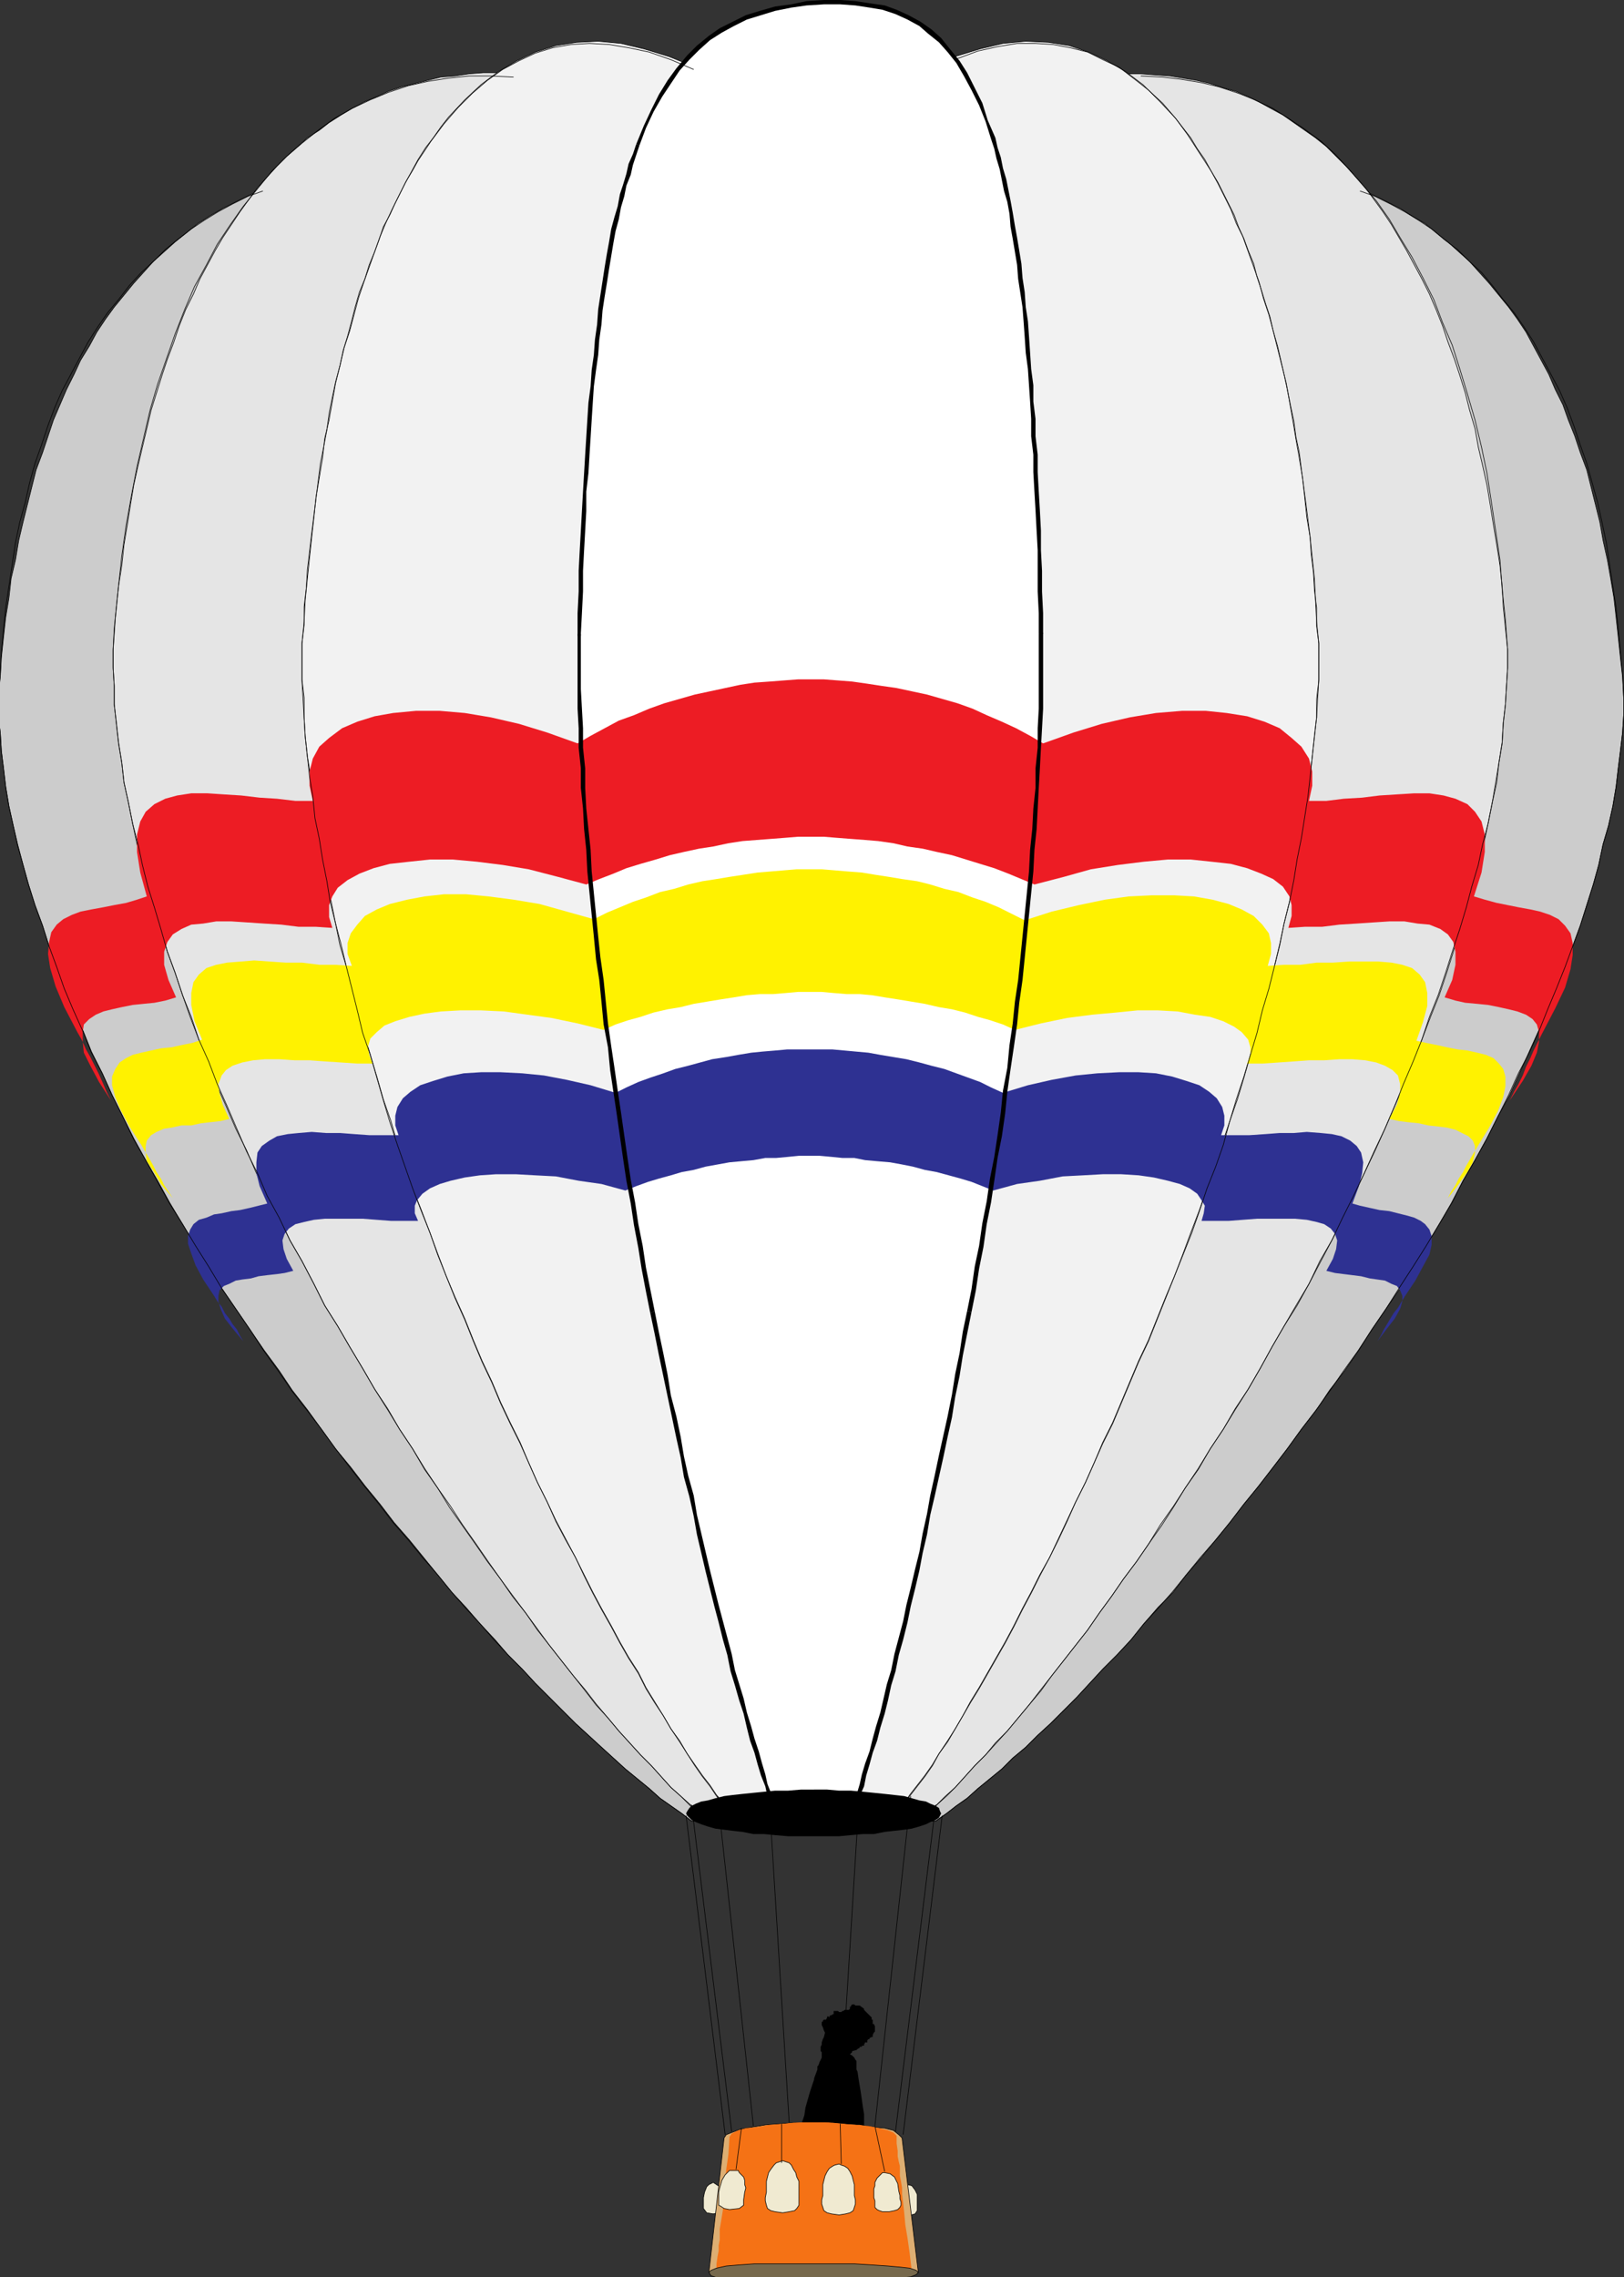
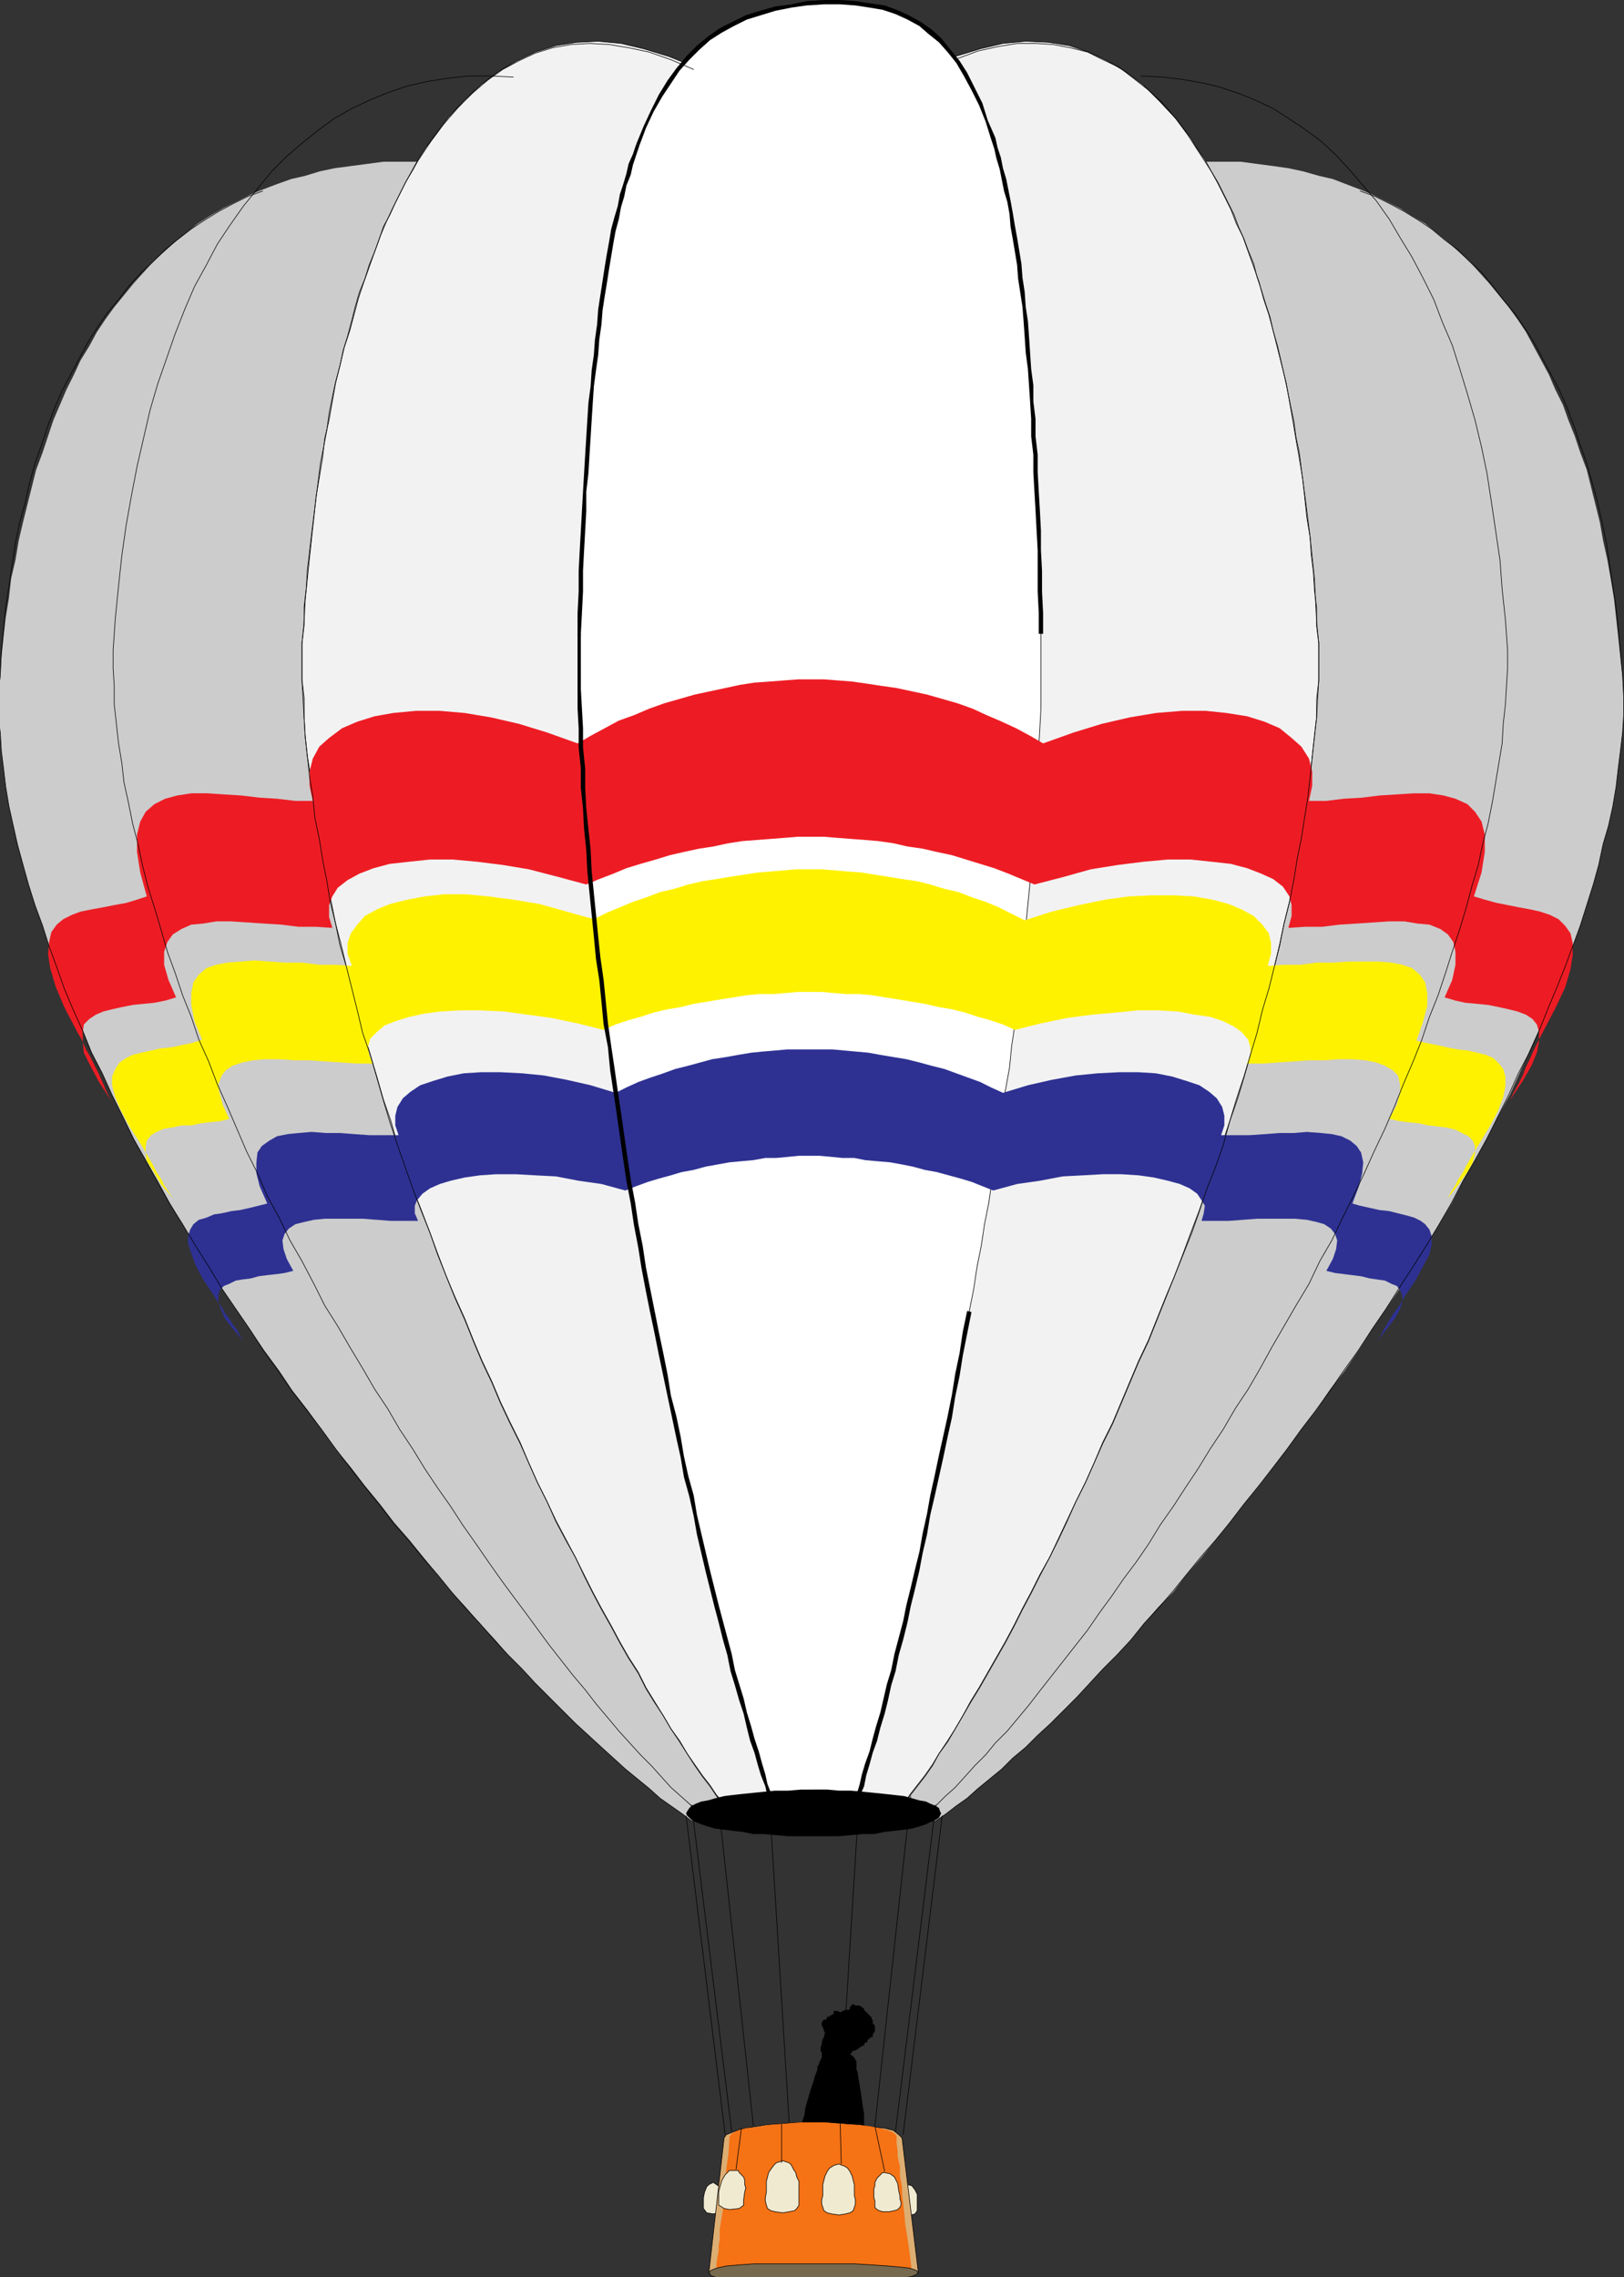
<svg xmlns="http://www.w3.org/2000/svg" width="359.17" height="503.602">
  <rect width="100%" height="100%" fill="#333333" stroke="none" />
  <defs>
    <clipPath id="a">
      <path d="M280 612h52v36.5h-52zm0 0" />
    </clipPath>
    <clipPath id="b">
      <path d="M282 645h48v3.5h-48zm0 0" />
    </clipPath>
    <clipPath id="c">
      <path d="M280 643h52v5.5h-52zm0 0" />
    </clipPath>
    <clipPath id="d">
      <path d="M126 180h360v369H126Zm0 0" />
    </clipPath>
    <clipPath id="e">
-       <path d="M126 178h360v373H126Zm0 0" />
-     </clipPath>
+       </clipPath>
    <clipPath id="f">
      <path d="M252 143.5h107V551H252Zm0 0" />
    </clipPath>
    <clipPath id="g">
      <path d="M126 185h360v366H126Zm0 0" />
    </clipPath>
  </defs>
  <path fill="#f0ead1" stroke="#000" stroke-miterlimit="10" stroke-width=".136" d="m157.738 482.64.723.481.719.48.718 1.2v3.601l-.718.961-1.442.239-1.437-.239-.723-.96V486l.242-1.2.48-1.198.481-.48.957-.481m42.962.48-.72.242-.718.957-.48.961-.243 1.442v2.16l.723.719 1.437.48 1.68-.48.48-.72v-3.6l-.48-.962-.719-.957-.96-.242" />
  <path d="M191.102 472.8h-14.403v-.48l.48-1.437.243-1.68.476-1.441.243-1.68.96-3.36.477-1.44.48-1.442v-.238l.723-1.922v-.72l.239-.237.242-.723.238-.477.238-.48v-1.203h-.238.238l-.238-.238v-.961l.238-.48v-.481l.242-.72.239-.48.242-.957-.242-.48-.239-.723-.242-.48v-.719h.242v-.238l.239-.242h.48l.242-.48v-.24h.239l.242.24v-.24l.238-.241h.238l.243-.239h.238v-.718h.96l.24.238h.48l.242-.238h.238l.242-.243h.957l.242-.238v-.48h.239v-.239l.242-.242h.48l.239.242h.96l.962.72v.237l.238.243.48.48.48.477.481.48v.48h.239v.962h.242l.238.48v1.2l-.238.241-.242.477v.48h-.239l-.48.243v.238h-.242l-.239.242v.477h-.48l-.238.48v.242h-.48v.239h-.481v.242l-.48.238-.24.242-.96.239v.238l-.48.48.48.242.48.481.239.48.242.239v1.918l.238.48.238 1.68.243 1.441.238 1.442.242 1.68.238 1.679.243 1.441v4.797l.238.48h-.238" />
  <path fill="#ddae72" d="m156.781 502.563 3.36-29.762.48-.719 1.2-.48 1.917-.72 2.64-.48 2.884-.48 3.36-.242 3.358-.239h7.442l3.36.239 3.359.242 2.879.48 2.64.239 1.918.48 1.203.961.719.719 3.602 29.761-1.68-.48-2.16-.242-2.64-.238-3.122-.239-3.36-.242h-3.359l-3.84-.238H175.5l-3.602.238h-3.359l-3.36.242-2.64.239-2.398.238-2.16.48-1.2.242" />
  <g clip-path="url(#a)" transform="translate(-126 -144.898)">
    <path fill="none" stroke="#000" stroke-miterlimit="10" stroke-width=".136" d="m282.781 647.46 3.36-29.76.48-.72 1.2-.48 1.917-.719 2.64-.48 2.884-.48 3.36-.243 3.358-.238h7.442l3.36.238 3.359.242 2.879.48 2.64.24 1.918.48 1.203.96.719.72 3.602 29.76-1.68-.48-2.16-.242-2.64-.238-3.122-.238-3.36-.242h-3.359l-3.84-.239H301.5l-3.602.239h-3.359l-3.36.242-2.64.238-2.398.238-2.16.48-1.2.243" />
  </g>
  <path fill="#f57215" d="m161.34 472.563.48-.723 1.442-.719 1.68-.48 2.398-.239 2.64-.48 3.122-.242 3.117-.239h6.722l3.36.239 3.12.242 2.638.238 2.402.48 1.918.481 1.2.48.722.72V474l.238 1.68v1.203l.242 1.199.239.961v2.16l.242 1.2.238 1.437v1.441l.238 1.922.242 2.16.239 2.637.48 2.883.48 3.36.481 4.077-1.68-.238-2.16-.48h-2.398l-2.64-.48h-3.122l-3.36-.24h-10.32l-3.359.24H169.5l-2.879.241-2.883.239-2.398.238-1.68.242-1.2.238v-1.68l.24-1.68.241-1.198v-1.2l.239-1.199v-2.402l.242-1.438.476-2.882v-1.68l.243-2.16.238-2.399.242-2.64.48-3.36.239-3.84" />
  <path fill="#f57215" d="m162.781 472.32.48-.718 1.2-.48 1.68-.481 2.16-.239 2.64-.48 2.88-.242 2.878-.239h6l3.121.239 2.64.242 2.642.238 2.16.242 1.68.48 1.199.72.718.48v1.68l.243 1.68.238 1.199v1.199l.238.96.242.962v2.398l.239 1.203.242 1.68v1.68l.238 2.16.48 2.64.243 3.118.238 3.601.48 4.078-1.44-.238-1.919-.48h-2.402l-2.399-.48h-5.761l-3.36-.24h-6.48l-2.88.24h-6l-2.398.48h-2.16l-1.68.48-1.203.238.243-1.918v-1.68l.238-1.44.242-1.442v-1.438l.238-1.199V492l.243-1.438v-1.199l.238-1.683V486l.48-2.16v-2.399l.48-2.64.24-3.121.241-3.36" />
  <path fill="#f57215" d="m164.219 472.082.48-.719 1.2-.48 1.44-.48 2.161-.243 2.16-.238 2.399-.242 2.882-.239h5.52l2.64.239 2.637.242h2.403l1.918.48 1.68.239.96.48.723.719.238 1.683v1.438l.238 1.441v2.16l.243 1.2v.96l.238 1.2.242 1.441v1.438l.238 1.922.243 2.16.238 2.398.238 3.121.242 3.598.48 4.082-1.198-.242-1.922-.238-1.918-.239-2.403-.242h-5.28l-3.118-.238h-5.762l-2.879.238h-5.28l-2.161.242-1.918.239-1.68.238-1.203.242.242-1.922v-1.918l.239-1.441.242-1.438v-2.883l.238-1.437.242-1.441v-2.88l.239-1.921.242-1.918.238-2.403v-2.398l.48-2.879.239-3.121" />
  <path fill="#f57215" d="m165.66 471.602.48-.48 1.2-.481 1.2-.239 1.92-.242 2.161-.238 2.16-.242 2.399-.239h5.039l2.402.239 2.399.242h2.16l1.922.48 1.437.239.961.48.719.48v1.68l.242 1.68v1.2l.238 1.202v3.117l.242 1.2.239 1.441v1.442l.242 1.917.238 2.16.238 2.641v3.121l.723 3.36.238 4.32-1.199-.48h-1.68l-1.68-.239-2.16-.242h-2.402l-2.636-.238h-10.563l-2.398.238h-2.403l-2.16.242-1.918.239h-1.441l-.957.48v-2.16L163.5 498v-1.918l.238-1.441v-1.438l.242-1.68v-1.441l.239-1.441v-1.438l.242-1.68v-1.683l.48-2.16v-1.918l.239-2.399.242-2.883.238-2.878" />
-   <path fill="#f57215" d="m167.102 471.363.718-.48.72-.242 1.198-.239 1.684-.48 1.918-.242 2.16-.239h8.64l2.16.239 1.68.242 1.68.238 1.442.242 1.199.48.48.481.239 1.68v2.879l.242 1.2v.96l.238.961v2.398l.238 1.442.242 1.437v1.922l.239 2.16v2.641l.48 2.879.242 3.84.239 4.078-.961-.238-1.438-.239-1.68-.242h-4.081l-2.399-.238h-9.601l-2.16.238h-4.079l-1.68.242-1.203.239-.957.238v-2.16l.239-2.157v-3.601l.242-1.68.238-1.441v-3.121l.238-1.68.243-1.438v-1.921l.238-1.68.242-2.16v-2.16l.238-2.641.243-2.637" />
  <path fill="#f57215" d="m168.54 471.121 1.198-.719 2.883-.48 3.36-.242 3.84-.239h3.6l3.599.48 2.64.481 1.68.72.238 1.679.242 1.441v3.598l.239.96v1.2l.242 1.203v3.117l.238 1.68.242 2.16v2.64l.239 3.122.242 3.601.238 4.079h-.719l-1.441-.239-1.442-.242h-1.68l-1.917-.238h-12.48l-2.16.238h-1.68l-1.442.242-1.2.239h-.96l.242-2.16v-4.079l.238-1.922v-3.359l.243-1.68.238-1.68v-3.359l.238-1.683.242-1.68v-2.16l.239-1.918.242-2.16.238-2.64" />
-   <path fill="#f57215" d="m169.98 470.883 1.442-.48 2.398-.481 2.88-.242 3.12-.239h3.36l2.879.48 2.402.24 1.68.48.238 1.921V474l.242 1.441v4.32l.238 1.2v1.441l.243 1.438v4.082l.238 2.64.238 3.118.242 3.601.239 4.32-1.918-.48h-2.88l-3.363-.238h-7.68l-3.359.238h-2.879l-1.921.48v-4.558l.242-2.16v-1.922l.238-1.918v-3.602l.242-1.68.239-1.679v-3.36l.242-1.921.238-1.68.238-1.918v-2.16l.242-2.16" />
  <path fill="#f57215" d="m171.422 470.64 1.437-.48 1.922-.238 2.399-.242 2.64-.239h2.64l2.642.48h2.16l1.68.481v3.36l.238 1.199v2.402l.242.957v5.282l.238 1.921v4.797l.238 3.36.243 3.363.238 4.32-1.438-.242h-2.64l-2.88-.238h-6.241l-3.121.238h-2.637l-1.922.242.238-2.402v-6.719l.242-2.16.239-1.68v-3.601l.242-1.68v-1.68l.238-1.68v-1.921l.242-1.68.239-1.68v-1.917l.242-1.922" />
  <path fill="#f57215" d="m172.86 470.402 1.199-.48 1.68-.242 1.921-.239h4.32l2.16.239 1.919.242 1.441.238.238 1.922v6l.242.961v6.238l.239 2.399.242 2.402v3.36l.238 3.601.242 4.078H187.5l-1.922-.238H175.02l-2.16.238h-1.68v-2.398l.242-2.641v-6.48l.238-1.922.238-2.157v-1.683l.243-1.68v-3.598l.238-1.68v-1.44l.242-1.68v-1.68l.238-1.68" />
  <path fill="#f57215" d="M174.3 469.922h1.2l1.441-.242 1.438-.239h3.121l1.441.239h1.68l1.438.242.242 1.68v6.238l.238 1.203v2.637l.242 1.683v6.719l.239 3.121.242 3.598v4.32h-.961l-1.68-.238h-8.402l-1.918.238h-1.442v-7.68l.243-2.398v-2.16l.238-2.16v-3.84l.238-1.922.242-1.918v-3.121l.239-1.442v-3.117l.242-1.441" />
  <g clip-path="url(#b)" transform="translate(-126 -144.898)">
    <path fill="#77694d" d="M306.059 645.54h8.882l3.84.241 3.598.239 2.64.242 2.16.238 1.442.48.48.48-.48.481-1.2.48-2.16.24-2.882.237-3.36.243H289.5l-2.64-.243-2.16-.238-1.438-.48-.48-.72.48-.48 1.199-.48 2.16-.48 2.879-.239 3.36-.242h13.199" />
  </g>
  <g clip-path="url(#c)" transform="translate(-126 -144.898)">
    <path fill="none" stroke="#000" stroke-miterlimit="10" stroke-width=".136" d="M306.059 645.54h8.882l3.84.241 3.598.239 2.64.242 2.16.238 1.442.48.48.48-.48.481-1.2.48-2.16.24-2.882.237-3.36.243H289.5l-2.64-.243-2.16-.238-1.438-.48-.48-.72.48-.48 1.199-.48 2.16-.48 2.879-.239 3.36-.242h13.199" />
  </g>
  <g clip-path="url(#d)" transform="translate(-126 -144.898)">
    <path fill="#ccc" d="M306.059 548.102h3.363l1.68-.243h6.718l1.68-.238h13.441l2.399-1.68 2.16-1.68 2.398-1.683 2.403-2.156 2.64-2.16 2.637-2.16 2.402-2.403 2.88-2.398 2.64-2.64 2.879-2.641 2.883-2.88 2.879-2.878 5.757-6.242 3.122-3.122 3.12-3.359 2.88-3.598 3.12-3.601 3.36-3.36 2.879-3.84 3.36-3.84 6.241-7.679 3.122-4.082 3.359-4.078 3.117-4.082 3.121-4.078 3.121-4.32 3.36-4.32 2.879-4.321 3.363-4.32 3.117-4.56 2.883-4.562 3.117-4.558 3.121-4.559 2.88-4.8 2.882-4.56 5.758-9.6 2.398-4.801 2.64-4.56 2.641-4.8 2.403-4.8 2.636-4.801 2.16-4.797 4.32-9.602 1.923-4.558 2.16-4.801 1.68-4.563 3.359-9.117 1.441-4.562 1.438-4.559 1.2-4.32.96-4.559 1.2-4.082.96-4.32.723-4.32.476-4.079.48-3.84.481-4.082.243-3.84v-3.84l-.243-4.558-.48-4.32-.48-4.559-.477-4.32-.48-4.32-.723-4.32-.719-4.083-.96-4.316-.72-4.082-1.922-7.68-.957-3.84-1.441-3.84-1.2-3.601-1.44-3.598-1.2-3.36-1.68-3.362-1.44-3.36-1.68-3.12-1.68-3.118-1.68-3.121-1.922-2.88-1.918-2.64-4.32-5.28-2.16-2.4-2.16-2.402-2.399-2.16-2.402-2.156-2.399-1.922-2.64-2.16-2.88-1.68-2.64-1.68-2.879-1.44-2.883-1.438-2.878-1.204-3.122-1.199-3.117-1.199-3.12-.719-3.36-.96-3.36-.72-3.363-.48-3.598-.48-3.601-.48H384.78l-4.082.48-8.64.96-4.32.72-4.56.96-4.8 1.2-4.559 1.199-5.039 1.199-5.043 1.441-10.078 3.36-11.039 4.32-5.52 1.922-5.761 2.637-5.762 2.402-5.758-2.402-5.761-2.637-5.758-1.922-5.52-2.16-5.043-2.16-5.52-1.68-5.038-1.68-4.801-1.441-5.04-1.2-4.558-1.199-4.8-1.199-4.56-.96-4.32-.72-4.562-.48-4.078-.48-4.082-.48H210.78l-7.203.96-3.598.48-3.359.72-3.121.96-3.121.719-3.36 1.2-3.12 1.198-2.88 1.204-2.878 1.437-2.88 1.441-2.882 1.68-2.64 1.68-2.637 2.16-2.403 1.922-2.398 2.156-2.403 2.16-2.16 2.403-2.16 2.398-2.156 2.64-2.16 2.641-1.922 2.64-1.918 2.88-1.684 3.12-1.918 3.118-1.441 3.121-1.68 3.36-1.437 3.363-1.442 3.36-1.199 3.597-1.2 3.601-1.44 3.84-1.922 7.68-.957 3.84-.961 4.082-.72 4.316-.96 4.082-.48 4.32-.72 4.32-.48 4.321-.48 4.559-.242 4.32-.48 4.559v3.84l.48 3.84.242 4.081.48 3.84.48 4.078.72 4.32.96 4.321.957 4.082 1.204 4.559 1.199 4.32 1.437 4.559 1.684 4.562 1.437 4.559 1.68 4.558 1.68 4.563 1.922 4.8 2.16 4.56 1.918 4.8 2.402 4.8 2.16 4.798 4.797 9.601 2.64 4.8 2.641 4.56 2.641 4.8 2.879 4.801 2.883 4.8 2.879 4.56 2.879 4.8 6.242 9.117 3.117 4.563 3.36 4.559 2.882 4.32 3.36 4.32 3.12 4.32 3.118 4.32 3.36 4.079 3.12 4.082 3.36 4.078 3.12 4.082 3.36 3.84 6.242 7.68 3.117 3.84 3.122 3.359 3.12 3.601 3.36 3.598 2.879 3.36 3.121 3.12 2.879 3.122 6 6 2.883 2.879 5.758 5.28 2.64 2.4 2.64 2.402 2.641 2.16 2.637 2.16 2.402 2.156 2.399 1.684 2.402 1.68 2.16 1.68h13.68l1.438.237h6.96l1.68.243h3.36" />
  </g>
  <g clip-path="url(#e)" transform="translate(-126 -144.898)">
    <path fill="none" stroke="#000" stroke-miterlimit="10" stroke-width=".136" d="M306.059 548.102h3.363l1.68-.243h6.718l1.68-.238h13.441l2.399-1.68 2.16-1.68 2.398-1.683 2.403-2.156 2.64-2.16 2.637-2.16 2.402-2.403 2.88-2.398 2.64-2.64 2.879-2.641 2.883-2.88 2.879-2.878 5.757-6.242 3.122-3.122 3.12-3.359 2.88-3.598 3.12-3.601 3.36-3.36 2.879-3.84 3.36-3.84 6.241-7.679 3.122-4.082 3.359-4.078 3.117-4.082 3.121-4.078 3.121-4.32 3.36-4.32 2.879-4.321 3.363-4.32 3.117-4.56 2.883-4.562 3.117-4.558 3.121-4.559 2.88-4.8 2.882-4.56 5.758-9.6 2.398-4.801 2.64-4.56 2.641-4.8 2.403-4.8 2.636-4.801 2.16-4.797 4.32-9.602 1.923-4.558 2.16-4.801 1.68-4.563 3.359-9.117 1.441-4.562 1.438-4.559 1.2-4.32.96-4.559 1.2-4.082.96-4.32.723-4.32.476-4.079.48-3.84.481-4.082.243-3.84v-3.84l-.243-4.558-.48-4.32-.48-4.559-.477-4.32-.48-4.32-.723-4.32-.719-4.083-.96-4.316-.72-4.082-1.922-7.68-.957-3.84-1.441-3.84-1.2-3.601-1.44-3.598-1.2-3.36-1.68-3.362-1.44-3.36-1.68-3.12-1.68-3.118-1.68-3.121-1.922-2.88-1.918-2.64-4.32-5.28-2.16-2.4-2.16-2.402-2.399-2.16-2.402-2.156-2.399-1.922-2.64-2.16-2.88-1.68-2.64-1.68-2.879-1.44-2.883-1.438-2.878-1.204-3.122-1.199-3.117-1.199-3.12-.719-3.36-.96-3.36-.72-3.363-.48-3.598-.48-3.601-.48H384.78l-4.082.48-8.64.96-4.32.72-4.56.96-4.8 1.2-4.559 1.199-5.039 1.199-5.043 1.441-10.078 3.36-11.039 4.32-5.52 1.922-5.761 2.637-5.762 2.402-5.758-2.402-5.761-2.637-5.758-1.922-5.52-2.16-5.043-2.16-5.52-1.68-5.038-1.68-4.801-1.441-5.04-1.2-4.558-1.199-4.8-1.199-4.56-.96-4.32-.72-4.562-.48-4.078-.48-4.082-.48H210.78l-7.203.96-3.598.48-3.359.72-3.121.96-3.121.719-3.36 1.2-3.12 1.198-2.88 1.204-2.878 1.437-2.88 1.441-2.882 1.68-2.64 1.68-2.637 2.16-2.403 1.922-2.398 2.156-2.403 2.16-2.16 2.403-2.16 2.398-2.156 2.64-2.16 2.641-1.922 2.64-1.918 2.88-1.684 3.12-1.918 3.118-1.441 3.121-1.68 3.36-1.437 3.363-1.442 3.36-1.199 3.597-1.2 3.601-1.44 3.84-1.922 7.68-.957 3.84-.961 4.082-.72 4.316-.96 4.082-.48 4.32-.72 4.32-.48 4.321-.48 4.559-.242 4.32-.48 4.559v3.84l.48 3.84.242 4.081.48 3.84.48 4.078.72 4.32.96 4.321.957 4.082 1.204 4.559 1.199 4.32 1.437 4.559 1.684 4.562 1.437 4.559 1.68 4.558 1.68 4.563 1.922 4.8 2.16 4.56 1.918 4.8 2.402 4.8 2.16 4.798 4.797 9.601 2.64 4.8 2.641 4.56 2.641 4.8 2.879 4.801 2.883 4.8 2.879 4.56 2.879 4.8 6.242 9.117 3.117 4.563 3.36 4.559 2.882 4.32 3.36 4.32 3.12 4.32 3.118 4.32 3.36 4.079 3.12 4.082 3.36 4.078 3.12 4.082 3.36 3.84 6.242 7.68 3.117 3.84 3.122 3.359 3.12 3.601 3.36 3.598 2.879 3.36 3.121 3.12 2.879 3.122 6 6 2.883 2.879 5.758 5.28 2.64 2.4 2.64 2.402 2.641 2.16 2.637 2.16 2.402 2.156 2.399 1.684 2.402 1.68 2.16 1.68h13.68l1.438.237h6.96l1.68.243h3.36" />
  </g>
-   <path fill="#e5e5e5" stroke="#000" stroke-miterlimit="10" stroke-width=".136" d="M180.059 403.203h2.882l2.88-.242h2.878l2.88-.238h11.76l1.923-1.68 1.68-1.68 2.398-2.16 1.922-1.922 2.16-2.398 2.156-2.403 2.402-2.398 2.399-2.64 2.402-2.641 4.797-5.758 2.64-3.121 2.403-3.36 2.64-3.359 2.637-3.363 2.641-3.36 2.64-3.84 2.641-3.597 2.64-3.84 2.88-3.84 2.64-3.84 2.88-4.082 2.64-4.078 2.64-4.32 2.88-4.082 2.64-4.559 2.88-4.32 2.64-4.32 2.879-4.559 2.64-4.562 2.64-4.801 2.641-4.559 2.88-4.558 2.64-4.801 2.64-5.04 2.4-4.562 2.64-5.039 2.16-4.8 2.398-5.04 2.403-5.039 2.16-4.8 2.16-5.04 2.16-4.8 1.918-5.04 1.922-4.8 1.918-5.04 1.922-4.8 1.68-5.039 1.44-4.563 1.438-5.039 1.442-4.8 1.437-4.559 1.203-4.8 1.2-4.56.96-4.562.958-4.797.96-4.32.481-4.32.719-4.563.242-4.32.48-4.078.239-4.082.242-4.078v-4.079l-.48-4.562-.481-4.8-.242-4.56-.48-4.558-.72-4.563-.718-4.32-.723-4.558-.719-4.32-.96-4.321-.958-4.078-.722-4.082-1.2-4.078-.96-3.84-1.2-3.84-1.199-3.602-1.441-3.84-1.2-3.601-1.44-3.598-1.438-3.359-1.68-3.363-1.68-3.117-1.68-3.122-1.68-2.878-1.683-2.883-1.918-2.88-1.922-2.64-1.918-2.637-2.16-2.402-2.16-2.398-4.32-4.32-2.399-1.923-2.402-1.68-2.398-1.679-2.403-1.68L281.102 24l-2.641-1.437-2.402-1.2-2.88-1.203-2.64-.719-2.879-.96-3.12-.72-5.759-.96-3.36-.238-3.12-.243h-6.723l-3.36.243-3.597.48-3.601.48-3.598.72-3.844.718-3.84 1.2-3.84 1.202-4.32 1.2L211.5 24l-4.32 1.68-4.32 1.683-4.32 2.16-4.56 2.157-4.558 2.16-4.8 2.64-5.044 2.641-4.797-2.64-4.8-2.641-4.56-2.16-4.562-2.157-4.558-2.16-4.082-1.683-4.32-1.68-4.32-1.437-4.079-1.442-3.84-.96-3.84-1.2-3.84-.719-3.601-.719-3.84-.722-3.598-.238-3.363-.243-3.36-.238h-3.359l-3.12.238-3.118.48-3.121.243-2.879.719-2.883.718-2.879.723-2.879.957-2.64 1.203-2.88 1.2L77.82 24l-2.398 1.441-2.64 1.68-2.16 1.68-2.642 1.68-2.16 1.921-2.398 2.16-2.16 2.16-2.16 2.4-2.16 2.401-1.922 2.637-1.918 2.64-1.922 2.88-1.918 2.883-1.684 2.878-1.68 3.122-1.68 3.117-1.437 3.363-1.68 3.36L39.662 72l-1.2 3.602-1.441 3.84-1.2 3.601-2.398 7.68-.961 4.078-.961 4.082-.96 4.078-.962 4.32-.719 4.32-.718 4.56-.72 4.32-.48 4.562-.722 4.559-.48 4.558-.477 4.8-.242 4.563v4.079l.242 4.078v4.082l.476 4.078.48 4.32.723 4.563.48 4.32.958 4.32.96 4.797.962 4.563 1.199 4.558 1.2 4.801 1.44 4.559 1.438 4.8 1.442 5.04 1.68 4.562 1.679 5.039 1.68 4.8 1.921 5.04 1.918 4.8 1.922 5.04 2.16 4.8 2.16 5.04 2.4 4.8 2.16 5.04 2.402 5.038 2.636 4.801 2.403 5.04 2.64 4.562 2.64 5.039 2.4 4.8 2.878 4.56 2.64 4.558 2.88 4.8 2.64 4.563 2.88 4.559 2.64 4.32 2.883 4.32 2.636 4.559 2.883 4.082 2.64 4.32 2.88 4.078 2.879 4.082 2.64 3.84 2.88 3.84 2.64 3.84 2.879 3.598 2.64 3.84 2.641 3.359 2.64 3.363 5.282 6.719 2.398 3.121 2.64 2.879 2.4 2.879 2.402 2.64 2.398 2.641 2.399 2.398 2.16 2.403 2.16 2.398 2.16 1.922 2.16 2.16 1.922 1.68 2.16 1.68h11.52l2.879.238h2.879l3.12.242h2.88" />
  <path fill="#f2f2f2" stroke="#000" stroke-miterlimit="10" stroke-width=".136" d="M180.059 403.203h2.16l2.16-.242h1.922l2.16-.238h6.238l2.16-.243 1.442-1.68 1.68-1.917 1.199-1.922 3.36-4.32 1.679-2.399 1.441-2.402 1.918-2.88 1.684-2.64 1.68-2.879 1.68-3.12 1.917-3.118 1.922-3.363 1.918-3.36 1.922-3.359 1.918-3.598 1.922-3.843 1.918-3.598 1.921-3.84 2.16-3.84 1.919-4.082 1.921-4.078 1.918-4.082 2.16-4.32 1.922-4.317 1.918-4.562 2.16-4.32 1.922-4.559 1.918-4.559 1.922-4.562 2.16-4.559 1.918-4.8 1.922-4.801 1.918-4.559 1.922-5.039 1.68-4.562 1.922-5.04 1.68-4.8 1.917-5.04 1.442-4.8 1.68-5.04 1.44-4.8 1.68-5.039 1.438-4.8 1.441-5.04 1.2-4.8 1.441-5.04 1.2-4.562 1.199-5.04.96-4.558 1.2-4.8.96-4.801.72-4.801.96-4.559.72-4.558.722-4.563.476-4.558.48-4.32.481-4.56.48-4.081.243-4.32.238-4.079v-7.922l-.48-4.797-.239-4.8-.242-4.801-.48-4.559-.48-4.562-.72-4.32-.48-4.56-.48-4.32-.72-4.32-.718-4.078-.723-4.32-.718-4.082-.72-4.078-2.882-11.52-.957-3.601-1.2-3.602-.96-3.598-1.2-3.359-1.202-3.363-1.2-3.36-1.437-2.879-1.203-3.12-1.438-2.88-1.441-2.878-1.442-2.641-1.437-2.64-1.68-2.4-1.441-2.402-3.36-4.32-3.601-3.84-3.598-3.597-3.84-2.883-4.082-2.399-4.078-1.918-4.32-1.441-4.563-.719-5.039-.242-5.039.48-5.039 1.2-5.52 1.68-5.761 2.402-6 2.879-6.48 3.601-6.48 4.317-6.962 5.043-6.719-5.043-6.718-4.317-6.243-3.601-6-2.88-6-2.402-5.52-1.68-5.038-1.198-5.04-.48-4.8.241-4.559.719-4.562 1.441-4.078 1.918-4.082 2.399-3.84 2.883-3.598 3.359-3.601 3.84-1.68 2.16-1.68 2.398-1.68 2.16-1.68 2.641-2.882 5.282-1.437 2.878-1.442 2.88-1.437 3.12-1.203 2.88-1.2 3.359-1.199 3.363-1.2 3.36L79.263 66l-1.922 7.203-1.2 3.598-.96 4.082-.961 3.84-.72 4.077-.719 4.082-.96 4.078-.481 4.32-.719 4.32-.723 4.32-.476 4.56-.48 4.32-.481 4.562-.48 4.559-.481 4.8-.238 4.801-.48 4.797v7.922l.48 4.078v4.32l.238 4.083.48 4.558.72 4.32.48 4.56.718 4.562.723 4.558.719 4.559 1.922 9.601.957 4.801 1.203 4.559 1.2 5.039 1.198 4.562 1.2 5.04 1.44 4.8 1.438 5.04 1.442 4.8 1.441 5.04 1.68 4.8 1.437 5.039 1.68 4.8 1.684 5.04 1.918 4.8 1.922 5.04 1.68 4.562 1.917 5.04 1.922 4.558 2.16 4.8 1.918 4.801 1.922 4.559 2.16 4.562 1.918 4.559 2.16 4.559 2.16 4.32 1.922 4.562 1.918 4.317 2.16 4.32 1.922 4.082 2.16 4.078 2.16 4.082 1.919 3.84 1.922 3.84 1.918 3.598 2.16 3.843 1.922 3.598 1.918 3.36 2.16 3.359 1.68 3.363 1.921 3.117 1.918 3.121 1.68 2.88 1.922 2.64 1.68 2.879 1.68 2.402 1.679 2.399 1.68 2.16 1.44 2.16 1.68 1.922 1.438 1.918 1.442 1.68 2.16.242h6.242l2.156.238h2.16l2.16.242h2.16" />
  <path fill="#fff" d="M180.059 403.203h.96l.961-.242h.961l.957-.238h3.84l.723-1.68.719-1.922.48-2.16.961-2.16.48-2.16.72-2.641.96-2.398.719-2.88.719-2.882.96-2.88.72-3.12.722-3.117.957-3.36.723-3.363.96-3.598.958-3.601.722-3.84.957-3.84.961-3.84.72-4.078.96-3.84.723-4.32.957-4.082.96-4.32.962-4.559.96-4.32.958-4.559.722-4.562.957-4.559.723-4.559.96-4.8.958-4.801.96-4.8.72-4.802.96-4.797.72-4.8.96-4.801.723-5.04.719-4.8.96-5.039.72-4.8.48-4.802.96-5.28.477-4.798.723-4.8.48-5.04.72-4.8 1.44-14.403.477-4.797.48-4.8.243-4.801.48-4.559.239-4.562.48-4.559v-4.32l.238-4.559.242-4.32.239-4.32v-21.121l-.239-4.801v-4.559l-.242-4.562v-4.317l-.238-4.562-.238-4.078-.242-4.32v-3.84l-.48-4.083v-3.84l-.481-3.84v-3.597l-.239-3.601-.48-3.602-.238-3.598-.243-3.359-.238-3.121-.48-3.36-.48-2.882-.24-3.117-.48-2.883-.96-5.758-.481-2.64-.238-2.641-.723-2.399-.48-2.64-.48-2.399-1.438-4.32-.48-2.16-1.442-4.082-1.438-3.598-1.68-3.363-1.68-3.117-1.683-2.883-1.918-2.399-1.922-2.398-2.16-1.922-2.398-1.68-2.64-1.441-2.4-1.2-2.878-.96-3.121-.477-3.121-.48-3.36-.243h-3.601l-3.84.48-3.36.243-3.597.719-3.363.96-2.88.958-5.757 2.883-2.64 1.68-2.403 2.16-2.16 2.16-2.16 2.64-2.16 2.88-1.68 2.878-1.918 3.36-1.68 3.601-1.441 4.078-.961 1.922-.719 2.16-.48 2.16-.72 2.641-.722 2.16-.719 2.399-.48 2.64-.719 2.64-.48 2.641-.961 5.758-.48 3.121-.477 3.121-.48 2.88-.243 3.359-.48 3.36-.239 3.358-.48 3.36-.238 3.601-.48 3.602-.243 3.84-.238 3.84-.243 3.84-.238 4.078-.238 4.082-.242 4.32-.239 4.32-.242 4.317-.238 4.562v4.559l-.242 4.8-.239 4.56v12.241l.239 4.32.242 4.321v4.32l.48 4.559v4.32l.48 4.559.24 4.562.48 4.559.238 4.8.48 4.801.48 4.797.962 9.602.719 4.8.48 4.801.48 5.04.72 5.039.722 4.8.476 5.04.961 4.8.72 4.801.722 5.039.719 5.04.96 4.8.72 4.8.96 5.04.719 4.8.96 4.801.962 4.797.96 4.8.958 4.563.722 4.797.957 4.563 1.204 4.32.957 4.559.722 4.558.957 4.32 1.203 4.32.957 4.083.723 4.32.957 4.078 3.844 15.36.957 3.601.96 3.598.72 3.363.96 3.36.961 3.117.961 3.12.72 2.88.718 2.883.96 2.879.72 2.398.722 2.64 1.438 4.32.722 2.161.72 1.922.718 1.68h3.84l.96.238h.962l.96.242h.958" />
  <g clip-path="url(#f)" transform="translate(-126 -144.898)">
    <path fill="none" stroke="#000" stroke-miterlimit="10" stroke-width=".136" d="M306.059 548.102h.96l.961-.243h.961l.957-.238h3.84l.723-1.68.719-1.921.48-2.16.961-2.16.48-2.16.72-2.642.96-2.398.719-2.879.719-2.883.96-2.879.72-3.12.722-3.118.957-3.36.723-3.363.96-3.597.958-3.602.722-3.84.957-3.84.961-3.84.72-4.077.96-3.84.723-4.32.957-4.083.96-4.32.962-4.559.96-4.32.958-4.558.722-4.563.957-4.559.723-4.558.96-4.8.958-4.802.96-4.8.72-4.801.96-4.797.72-4.8.96-4.802.723-5.039.719-4.8.96-5.04.72-4.8.48-4.801.96-5.281.477-4.797.723-4.801.48-5.04.72-4.8 1.44-14.402.477-4.797.48-4.8.243-4.802.48-4.558.239-4.563.48-4.558v-4.32l.238-4.56.242-4.32.239-4.32V280.5l-.239-4.8v-4.56l-.242-4.562v-4.316l-.238-4.563-.238-4.078-.242-4.32v-3.84l-.48-4.082v-3.84l-.481-3.84v-3.597l-.239-3.602-.48-3.602-.238-3.597-.243-3.36-.238-3.12-.48-3.36-.48-2.883-.24-3.117-.48-2.883-.96-5.758-.481-2.64-.238-2.64-.723-2.4-.48-2.64-.48-2.398-1.438-4.32-.48-2.16-1.442-4.083-1.438-3.598-1.68-3.363-1.68-3.117-1.683-2.883-1.918-2.398-1.922-2.399-2.16-1.922-2.398-1.68-2.64-1.44-2.4-1.2-2.878-.96-3.121-.477-3.121-.48-3.36-.243h-3.601l-3.84.48-3.36.243-3.597.718-3.363.961-2.88.957-5.757 2.883-2.64 1.68-2.403 2.16-2.16 2.16-2.16 2.64-2.16 2.88-1.68 2.879-1.918 3.359-1.68 3.601-1.441 4.079-.961 1.921-.719 2.16-.48 2.16-.72 2.641-.722 2.16-.719 2.399-.48 2.64-.719 2.641-.48 2.64-.961 5.759-.48 3.12-.477 3.122-.48 2.879-.243 3.36-.48 3.359-.239 3.359-.48 3.36-.238 3.6-.48 3.602-.243 3.84-.238 3.84-.243 3.84-.238 4.078-.238 4.082-.242 4.32-.239 4.32-.242 4.317-.238 4.563v4.558l-.242 4.801-.239 4.559V297.3l.239 4.32.242 4.32v4.32l.48 4.56v4.32l.48 4.558.24 4.563.48 4.558.238 4.801.48 4.8.48 4.798.962 9.601.719 4.801.48 4.8.48 5.04.72 5.039.722 4.8.476 5.04.961 4.8.72 4.801.722 5.04.719 5.039.96 4.8.72 4.801.96 5.04.719 4.8.96 4.8.962 4.798.96 4.8.958 4.563.722 4.797.957 4.562 1.204 4.32.957 4.56.722 4.558.957 4.32 1.203 4.32.957 4.082.723 4.32.957 4.079 3.844 15.36.957 3.6.96 3.598.72 3.364.96 3.36.961 3.116.961 3.121.72 2.88.718 2.882.96 2.879.72 2.398.722 2.641 1.438 4.32.722 2.16.72 1.922.718 1.68h3.84l.96.238h.962l.96.243h.958" />
  </g>
  <path fill="#ed1c24" d="m341.102 228.48 2.878-5.52 2.16-4.558 1.2-4.082.48-3.117v-2.64l-.48-2.16-1.2-1.68-1.44-1.442-1.919-.96-2.16-.72-2.16-.48-2.64-.48-2.4-.48-2.401-.481-2.641-.72-2.399-.718 1.68-5.281.719-4.559v-3.84l-.719-2.882-1.441-2.157-1.68-1.683-2.64-1.2-2.637-.718-3.121-.48h-3.36l-3.84.238-3.84.242-3.84.48-4.081.239-3.84.48h-3.84l.719-3.36v-3.12l-.719-2.88-1.68-2.64-2.16-1.918-2.64-2.16-3.36-1.441-3.84-1.2-4.558-.722-4.563-.477h-5.277l-5.762.477-5.762.96-6.238 1.442-6.238 1.918-6.723 2.402-2.879-1.68-3.12-1.679-3.122-1.441-3.36-1.442-3.116-1.437-3.364-1.2-6.718-1.921-3.36-.72-3.36-.722-3.359-.48-3.12-.477-3.36-.48-3.121-.243-3.121-.238h-5.758l-3.121.238-3.121.243-3.36.238-3.12.48-3.36.72-3.36.722-3.359.719-6.719 1.921-3.363 1.2-3.36 1.437-3.359 1.203-3.12 1.68-3.118 1.68-2.883 1.68L121.02 162l-6.239-1.918-6.242-1.441-5.758-.961-5.52-.477h-5.28l-5.04.477-4.082.722-3.84 1.2-3.359 1.441-2.879 2.16-2.16 1.918-1.441 2.64-.72 2.88v3.12l.72 3.36h-3.84l-4.078-.48-3.84-.239-4.082-.48-3.84-.242-3.602-.239h-3.597l-3.121.48-2.64.72-2.4 1.199-1.921 1.683-1.2 2.157-.718 2.882v3.84l.719 4.559 1.44 5.281-2.16.719-2.402.719-2.636.48-2.403.48-2.64.481-2.399.48-1.922.72-1.918.96-1.44 1.2-1.2 1.68-.48 2.16-.239 2.64.48 3.121 1.2 4.078 1.918 4.563 2.883 5.52.957 1.679.96 2.16.961 1.68.961 1.918.957 1.922.961 2.16.72 1.68.96 1.921-2.64-4.082-1.919-3.601-1.44-2.88-.24-2.398v-2.16l.24-1.68 1.198-1.199 1.442-.96 1.68-.723 1.921-.477 2.16-.48 2.399-.48 2.398-.243 2.403-.238 2.398-.48 2.402-.72-1.68-3.84-.96-3.359v-2.883l.719-2.16 1.199-1.68 1.922-1.199 2.16-.96 2.64-.239 2.88-.48h3.359l3.601.238 3.598.242 3.84.238 3.84.48h3.84l3.601.243-.719-2.402v-2.64l.719-1.919 1.2-1.922 2.16-1.68 2.64-1.437L82.621 192l3.598-.957 4.32-.48 4.563-.481h5.039l5.28.48 5.759.72 5.761.96 6.48 1.68 6.24 1.68 2.878-1.2 3.121-1.199 2.88-1.203 3.12-.957 3.36-.961 3.12-.96 3.122-.72 3.36-.722 3.116-.477 3.364-.723 3.117-.48 6.242-.477 3.117-.242 2.883-.238h5.758l2.883.238 3.117.242 3.12.239 2.88.238 3.36.48 3.12.723 3.36.477 3.12.722 3.36.72 6.242 1.921 3.117.957 3.122 1.203 2.878 1.2 2.883 1.199 6.48-1.68 6-1.68 6-.96 5.759-.72 5.28-.48h5.04l4.558.48 4.32.481 3.602.957 3.121 1.203 2.637 1.2 2.16 1.679 1.442 2.16.48 1.918v2.402l-.719 2.641 3.598-.242h3.84l3.84-.48 3.84-.239 3.601-.242 3.602-.238h3.36l2.878.48 2.64.238 2.4.961 1.679 1.2 1.203 1.68.476 2.16v2.882l-.718 3.36-1.68 3.84 2.398.718 2.16.48 2.641.239 2.403.242 2.398.48 2.16.481 1.918.477 1.922.722 1.441.961.957 1.2.48 1.68v2.16l-.48 2.398-1.199 2.879-1.918 3.363-2.883 4.32.961-1.922.961-1.68.961-1.921.719-1.918.96-1.922.72-1.68.96-1.918.962-1.922" />
  <path fill="#2e3192" d="m310.621 286.8 2.399-3.597 1.68-3.121 1.44-2.64.481-2.16v-1.919l-.48-1.441-.961-1.2-.961-.722-1.438-.719-1.68-.48-1.921-.48-1.918-.481-2.16-.238-4.32-.961-1.68-.48 1.437-3.84.723-2.88.238-2.398-.48-2.16-.961-1.442-1.438-1.199-1.922-.96-2.16-.481-2.398-.239-3.121-.242-2.88.242h-3.12l-3.122.239-3.597.242h-6.242l.722-2.16v-2.16l-.48-1.922-1.2-1.918-1.68-1.442-2.16-1.441-2.882-.957-3.117-.961-3.602-.719-3.84-.242h-4.32l-4.8.242-4.802.477-5.277.96-5.281 1.2-5.52 1.68-2.64-1.2-2.399-1.199-2.64-.96-2.641-.958-2.64-.96-2.88-.723-2.64-.72-2.88-.718-2.882-.48-2.879-.48-2.64-.481-2.637-.239-2.64-.242-2.641-.238h-10.082l-2.637.238-2.883.242-2.398.239-2.88.48-2.64.48-3.121.481-5.281 1.438-2.88.722-2.64.961-2.879.957-2.64.961-2.64 1.2-2.4 1.199-5.519-1.68-5.281-1.2-5.04-.96-4.8-.477-4.8-.242h-4.321l-3.84.242-3.598.719-3.12.961-2.88.957-2.16 1.441-1.68 1.442-1.203 1.918-.476 1.922v2.16l.719 2.16h-6.48l-3.36-.242-3.121-.239h-3.121l-3.118-.242-2.882.242-2.399.239-2.398.48-1.684.961-1.68 1.2-.957 1.44-.242 2.161v2.398l.723 2.88 1.68 3.84-1.922.48-1.918.48-2.16.48-1.922.239-2.16.48-1.68.242-1.68.72-1.68.48-1.199.96-.722 1.2-.48 1.441v1.68l.722 2.16.96 2.637 1.68 3.12 2.399 3.603.719 1.199.96 1.199.72 1.441.96 1.2.723 1.199.957 1.199.723 1.441.718 1.2-2.398-2.88-1.684-2.16-.957-2.16-.48-1.68v-1.198l.238-1.2.961-.96 1.2-.481 1.44-.719 1.438-.242 1.922-.238 1.68-.48 1.922-.243 2.16-.238 1.68-.239 1.917-.48-1.437-2.64-.723-2.16-.238-1.923.48-1.437.957-1.203 1.442-.957 1.922-.48 2.16-.481 2.398-.239h8.399l6.242.477h6l-.723-1.68v-1.68l.48-1.199L93.423 264l1.68-1.2 2.16-.96 2.398-.719 3.121-.719 3.36-.48 3.597-.242h4.32l4.32.242 4.563.238 5.04.961 5.039.719 5.28 1.441 2.4-.96 2.64-.958 2.398-.722 2.64-.72 2.403-.718 2.64-.48 2.638-.723 2.64-.477 2.64-.48 2.641-.242 2.641-.239 2.64-.48h2.4l2.64-.242 2.398-.238h4.563l2.636.238 2.403.242h2.64l2.399.48 2.64.239 2.88.242 2.64.48 2.398.477 2.641.723 2.64.48 5.282 1.438 2.398.722 2.403.957 2.398.961 5.281-1.441 5.04-.719 5.039-.96 4.558-.24 4.32-.241h4.082l3.84.242 3.36.48 3.12.72 2.641.718 2.16.96 1.68 1.2.957 1.441.723 1.2-.242 1.68-.48 1.679h6l6.241-.477h8.399l2.64.239 2.16.48 1.68.48 1.442.958.96 1.203.477 1.437-.238 1.922-.719 2.16-1.441 2.641 1.922.48 1.918.239 1.922.238 1.918.242 1.921.48 1.68.239 1.68.242 1.437.719 1.203.48.72.961.48 1.2v1.199l-.48 1.68-1.2 2.16-1.68 2.16-2.16 2.879.719-1.2.719-1.441.722-1.2 1.438-2.398.96-1.199.72-1.203.722-1.2" />
  <path fill="#fff200" d="m326.7 253.68 2.64-4.317 1.922-3.601 1.199-3.121.48-2.399v-2.16l-.48-1.68-.961-1.199-1.2-1.203-1.679-.719-1.922-.48-2.16-.48-2.16-.239-2.399-.48-2.16-.48-2.398-.481-2.16-.48 1.437-4.079.961-3.602v-2.878l-.48-2.399-1.2-1.68-1.68-1.441-2.16-.719-2.402-.48-2.879-.242h-6.48l-3.598.242h-3.601l-3.602.48h-3.598l-3.601.239.723-2.641v-2.398l-.48-2.16-1.442-1.923-1.918-1.917-2.64-1.442-2.884-1.2-3.597-.96-4.082-.719-4.32-.242h-5.04l-5.039.242-5.281.719-5.758 1.2-6 1.44-6 1.922-2.883-1.441-2.879-1.441-2.879-1.2-2.878-.96-3.122-1.2-3.12-.718-3.122-.961-2.879-.72-3.359-.48-2.879-.48-3.121-.48-2.879-.481-3.121-.238-2.879-.243-2.883-.238h-5.52l-2.878.238-2.88.243-2.882.238-3.117.48-3.121.48-2.88.481-3.12.48-3.121.72-3.117.96-3.122.72-3.12 1.198-2.88.961-2.878 1.2-2.883 1.199-2.88 1.441-12-3.36-5.76-.96-5.52-.719-5.04-.48h-4.8l-4.32.48-3.84.719-3.84.96-2.88 1.2-2.64 1.442-1.68 1.917-1.44 1.922-.72 2.16v2.399l.961 2.64-3.601-.238H70.62l-3.84-.48h-3.6l-3.602-.242-3.36-.239-2.878.239-3.121.242-2.399.48-2.16.719-1.68 1.441-1.199 1.68-.48 2.399v2.64l.719 3.598 1.68 4.082-2.16.719-2.4.48-2.16.48-2.402.239-2.156.48-2.16.48-1.922.481-1.442.719-1.437.96-.961 1.442-.719 1.68V240l.719 2.64 1.2 2.883 1.921 3.598 2.64 4.082.958 1.68.722 1.199.957 1.68.723 1.441.957 1.438.723 1.441.96 1.441.958 1.438-2.64-3.121-1.68-2.88-1.438-2.16-.242-1.917v-1.442l.242-1.199.96-1.199 1.2-.723 1.68-.718 1.68-.239 2.16-.48h2.16l2.16-.48 2.16-.243 2.16-.238 1.918-.48-1.437-3.122-.723-2.64-.238-1.918.719-1.922.96-1.2 1.442-.96 2.156-.72 2.402-.48 2.641-.238h3.117l3.364.238h3.359l3.36.243 3.6.238 3.599.242h3.359l-.719-1.922-.238-1.918.476-1.683 1.442-1.438 1.68-1.441 2.402-.961 3.117-.957 3.36-.723 3.601-.48 4.32-.239h4.559l5.043.239 5.277.722 5.281.72 5.758 1.198 5.762 1.442 2.64-1.2 2.88-.96 2.64-.72 2.88-.96 3.12-.719 2.88-.48 2.882-.723 2.879-.477 2.879-.48 3.12-.48 2.88-.481 2.879-.242h2.882l2.88-.238 2.64-.239h5.277l2.64.239 2.884.238h2.879l2.64.242 2.88.48 3.12.481 2.88.48 2.878.477 3.121.723 2.88.48 2.882.719 2.879.96 2.64.72 2.88.96 2.64 1.2 5.758-1.442 5.761-1.199 5.52-.719 5.281-.48 4.797-.48h4.563l4.32.238 3.84.722 3.36.48 2.878.958 2.402 1.203 1.68 1.2 1.438 1.679.48 1.68v1.68l-.719 1.921h3.36l3.601-.242 3.36-.238 3.359-.243h3.36l3.359-.238h2.883l2.878.238 2.399.48 1.922.72 1.68.96 1.199 1.2.48 1.922v1.918l-.719 2.64-1.68 3.121 2.16.48 1.919.24 2.398.241 2.16.48 2.16.24 1.922.241 1.918.477 1.442.723 1.441.718.957.961.48 1.2v1.44l-.48 2.161-1.199 2.16-1.918 2.637-2.402 3.12.722-1.437.957-1.441.723-1.441.957-1.438.723-1.441.719-1.2.96-1.68.72-1.202" />
  <g clip-path="url(#g)" transform="translate(-126 -144.898)">
    <path fill="none" stroke="#000" stroke-miterlimit="10" stroke-width=".136" d="m184.14 187.14-3.359 1.2-3.36 1.68-3.12 1.68-3.121 1.921-2.88 1.918-3.12 2.402-2.64 2.16-2.642 2.637-2.636 2.403-2.64 2.879-2.403 3.12-2.399 2.88-2.16 3.12-2.16 3.36-1.922 3.602-1.918 3.597-1.922 3.602-1.68 3.84-1.437 3.84-1.441 4.32-1.442 4.078-1.199 4.32-.96 4.32-1.2 4.32-.957 4.56-.723 4.8-1.437 9.602-.48 4.8-.481 5.04-.242 5.039-.48 5.039v3.84l.48 3.84.242 4.081.48 3.84.48 4.078.72 4.32.96 4.321.957 4.32 1.204 4.32 1.199 4.321 1.437 4.559 1.684 4.562 1.437 4.559 1.68 4.558 1.68 4.801 1.922 4.563 2.16 4.796 1.918 4.801 2.402 4.563 2.16 4.797 2.399 4.8 2.398 5.04 2.64 4.562 2.641 4.8 2.641 4.798 2.879 4.562 2.883 4.8 2.879 4.56 2.879 4.8 6.242 9.117 3.117 4.801 3.121 4.32 3.121 4.56 3.36 4.32 3.12 4.081 3.118 4.32 3.12 4.079 3.36 4.32 3.121 3.84 3.121 4.082 3.36 3.84 3.12 3.84 3.36 3.84 3.117 3.84 3.122 3.597 3.12 3.363 3.122 3.598 3.117 3.36 3.121 3.12 2.879 3.122 6 6 2.883 2.879 5.758 5.28 2.64 2.4 2.64 2.402 2.641 2.16 2.637 2.16 2.402 2.156 2.399 1.684 2.402 1.68 2.16 1.68h10.32l1.68.237h4.797l1.684.243h12l1.68-.243h6.718l1.68-.238h13.441l2.399-1.68 2.16-1.68 2.398-1.683 2.403-2.156 2.64-2.16 2.637-2.16 2.402-2.403 2.88-2.398 2.64-2.64 2.879-2.641 2.883-2.88 2.879-2.878 5.757-6.242 3.122-3.122 3.12-3.359 2.88-3.598 3.12-3.363 3.122-3.598 3.117-3.84 3.121-3.84 3.36-3.84 3.12-3.839 3.122-4.082 3.117-3.84 3.36-4.32 3.12-4.078 3.121-4.32 3.121-4.083 3.118-4.32 3.12-4.558 3.122-4.32 3.12-4.802 3.118-4.558 2.883-4.559 3.117-4.8 2.883-4.56 2.879-4.8 2.64-4.562 2.637-5.04 2.64-4.558 2.641-4.8 2.403-4.802 2.398-4.8 2.16-4.797 2.399-4.563 2.16-4.8 1.922-4.797 1.918-4.563 1.922-4.8 3.359-9.118 1.441-4.562 1.438-4.559 1.2-4.32.96-4.559 1.2-4.082.96-4.32.723-4.32.476-4.079.48-3.84.481-4.082.243-3.84v-3.84l-.243-5.038-.96-10.078-.477-4.801-.723-4.801-1.437-9.602-.961-4.558-.961-4.32-2.399-8.641-1.441-4.078-1.441-4.32-1.438-3.84-1.68-3.84-1.921-3.602-1.918-3.597-1.922-3.602-2.16-3.36-2.16-3.12-2.4-2.88-2.401-3.12-2.399-2.88-2.64-2.402-2.641-2.636-2.879-2.16-2.879-2.403-2.883-1.918-3.117-1.922-3.121-1.68-3.36-1.68-3.359-1.198" />
  </g>
  <path fill="none" stroke="#000" stroke-miterlimit="10" stroke-width=".136" d="m153.422 15.363-5.043-2.16-4.8-1.68-4.56-.96-4.32-.723-4.32-.238-4.078.238-4.082.723-3.84 1.199-3.598 1.68-3.601 1.921-3.36 2.399-3.36 2.879-3.12 3.12-3.121 3.602-2.88 3.84-2.878 4.32-1.2 2.157-1.44 2.402-1.2 2.398-1.2 2.403-1.202 2.64-1.438 2.637-.96 2.883-.962 2.637-1.199 2.883-.96 3.117-1.2 2.883-.96 3.359-.72 2.879-.96 3.601-.962 3.121-.718 3.36-.961 3.597-.719 3.36-.719 3.601-.48 3.602-.723 3.84-.719 3.597-.96 7.68-.477 3.84-.48 3.84-.481 4.082-.48 4.078-.243 4.082-.476 4.078v4.082l-.48 4.078v8.16l.238 4.083.242 4.32.238 4.078.48 4.32.48 4.559.72 4.32.48 4.8.961 4.563.719 4.559.96 4.8.72 4.56 1.199 4.8.96 4.801 1.442 4.797 2.399 9.601 1.199 5.04 1.68 4.8 1.44 5.04 1.442 5.042 1.438 4.797 1.68 5.043 1.68 4.797 1.683 4.8 1.918 5.04 1.922 4.8 1.68 4.801 1.917 4.801 1.922 4.801 2.16 4.797 1.918 4.8 1.922 4.563 2.16 4.559 1.918 4.558 2.16 4.563 2.16 4.32 1.922 4.32 1.918 4.317 2.16 4.32 1.922 4.32 2.16 4.083 2.16 3.84 1.919 4.077 1.922 3.84 1.918 3.602 2.16 3.84 1.922 3.601 1.918 3.36 2.16 3.359 1.68 3.36 1.921 3.12 1.918 2.88 1.68 2.878 1.922 2.883 1.68 2.637 1.68 2.64 1.679 2.403 1.68 2.16 1.44 2.16 1.68 1.918 1.438 1.922 1.442 1.68h8.402l2.156.238h2.16l2.16.242h4.32l2.16-.242h1.923l2.16-.238h8.398l1.442-1.68 1.68-1.922 1.199-1.918 3.36-4.32 1.679-2.403 1.441-2.64 1.918-2.637 1.684-2.883 3.36-5.757 1.917-3.122 1.922-3.359 1.918-3.36 1.922-3.359 1.918-3.601 1.922-3.84 1.918-3.602 1.921-3.84 2.16-4.078 1.919-3.84 1.921-4.082 1.918-4.32 2.16-4.32 1.922-4.317 1.918-4.32 2.16-4.32 1.922-4.563 1.918-4.558 1.922-4.559 2.16-4.562 1.918-4.801 1.922-4.797 1.918-4.8 1.922-4.802 1.918-4.8 1.684-4.801 1.68-5.04 1.917-4.8 1.68-4.797 1.441-5.281 1.68-4.8 1.442-4.802 1.437-5.039 1.441-4.8 1.2-5.04 1.441-4.8 1.2-4.801 1.199-4.797.96-4.8 1.2-4.802.96-4.8.72-4.559.96-4.8.72-4.56.722-4.562.476-4.32.48-4.559.962-8.64v-4.078l.48-4.083v-8.16l-.48-3.84v-4.078l-.48-3.84-.24-4.082-.48-3.84-.242-3.84-.476-3.84-.48-3.839-.481-3.598-.48-3.601-.481-3.84-.719-3.36-.48-3.6-.72-3.36-.722-3.602-.719-3.36-.718-3.12-.723-3.117-.96-3.36-.72-3.121-.96-2.879-.958-3.121-.96-2.879-.72-2.883-1.202-2.879-.957-2.64-1.204-2.64-.957-2.638-1.203-2.402-1.199-2.398-1.2-2.403-1.44-2.398-2.637-4.082-2.64-4.078-2.642-3.602-2.878-3.36-3.122-2.878-3.359-2.64-3.121-2.4-3.602-1.679-3.359-1.68-3.84-.96-3.84-.723-3.84-.238h-4.078l-4.32.718-4.32.961-4.563 1.68" />
  <path d="m187.5 402.48.238-.238h-3.84l-.957.238h-.96l-.961.243h-.961v.718h2.882l.957-.238h3.84l.242-.48-.242.48.48-.48-.238-.48h-.242l-.238.237" />
  <path d="m213.898 289.922-.957 4.558-.722 4.801-.957 4.559-.723 4.562-.96 4.801-.958 4.32-.96 4.317-.962 4.562-.96 4.32-.72 4.079-.96 4.32-.72 4.082-.96 3.84-.957 4.078-.961 3.84-.723 3.601-.957 3.598-.96 3.602-.72 3.601-.96 3.117-.72 3.122-.722 3.12-.96 3.118-.72 2.64-.718 2.883-.961 2.637-.719 2.402-.48 2.16-.72 2.399-.48 1.922-.96 1.918-.481 1.68.48.242.72-1.68.722-1.68.719-2.16.96-2.16.477-2.402.723-2.399.719-2.64.96-2.641.72-2.879.96-3.121.719-2.879.723-3.36.957-3.12.722-3.602.957-3.36.961-3.84.723-3.597.957-3.84.96-4.082.72-3.84.96-4.078.72-4.32.96-4.082 1.922-8.64.957-4.56.961-4.32.723-4.558.957-4.563.722-4.558.957-4.801.961-4.8-.96-.24" />
-   <path d="M229.738 140.16v16.563l-.238 4.32v4.32l-.48 4.559v4.32l-.48 4.559-.24 4.562-.48 4.559-.242 4.8-.476 4.801-.48 4.797-1.442 14.403-.72 4.8-.48 4.797-.718 4.801-.48 5.04-.962 5.042-.48 4.797-.719 5.043-.723 4.797-.957 4.8-.722 5.04-.957 4.8-.723 5.043-.96 4.559-.72 5.04-.96 4.8.96.238.961-4.797.72-4.8.96-4.801.719-5.04.96-4.8.72-4.8.722-5.04.957-4.8.723-5.04.48-4.8.719-5.04.719-4.8.722-5.04.48-4.8.72-5.04.96-9.6.477-4.802.48-4.797.481-4.8.242-4.801.48-4.559.239-4.562.238-4.559.242-4.32.239-4.559.242-4.32.238-4.32v-16.801h-.719l-.242.238" />
  <path d="m219.18 30.723.718 2.16.48 2.16.724 2.398.476 2.399.48 2.402.723 2.399.48 2.64.239 2.88.48 2.64.48 2.879.481 2.883.239 3.117.96 6.242.239 3.121.242 3.36.238 3.597.48 3.602.24 3.601.241 3.598.239 3.84v3.84l.48 4.082v3.84l.242 4.32.239 4.078.242 4.562.238 4.317v9.12l.238 4.802v4.558h.961v-4.558l-.238-4.801v-4.559l-.242-4.562v-4.317l-.239-4.562-.242-4.078-.238-4.32v-3.84l-.48-4.083v-3.84l-.48-3.84v-3.597l-.481-3.601L227.82 78l-.242-3.598-.238-3.359-.48-3.121-.239-3.36-.48-3.12-.243-3.122-.476-2.879-.48-2.878-.481-2.641-.48-2.879-.481-2.64-.48-2.403-.48-2.398-.72-2.399-.48-2.402-.719-2.16-.48-2.16-.961.242M182.219.96h3.601l3.36.243 3.12.477 2.88.48 2.879.961 2.64 1.2 2.64 1.44 1.923 1.68 2.398 1.922 1.918 2.16 1.922 2.399 1.68 2.879 1.68 3.12 1.68 3.36 1.44 3.602 1.2 3.84.96-.243-1.68-3.84-1.198-3.84-1.684-3.359-1.68-3.359-1.68-2.64-2.16-2.641-1.917-2.399-2.16-1.922-2.403-1.68-2.637-1.437-2.64-1.203-2.64-.957-3.36-.48-3.121-.48L185.82 0h-3.601v.96m-40.797 31.2 1.437-3.84 1.68-3.597 1.922-3.36 1.918-2.883 1.922-2.878 2.16-2.399 2.16-2.16 2.399-2.16 2.64-1.68 2.64-1.441 2.88-1.442 3.12-.957 3.122-.96 3.598-.723 3.359-.477 3.84-.242V0l-3.84.242-3.36.719-3.597.48-3.363.961-3.118.961-2.882 1.438-2.88 1.441-2.398 1.68-2.64 2.16-2.16 2.16-2.403 2.88-1.918 2.64-1.922 3.12-1.68 3.36-1.68 3.598-1.679 4.082.723.238" />
  <path d="m128.46 140.16.24-4.558.241-4.801v-4.559l.239-4.562.242-4.317.238-4.32v-4.32l.48-4.082.239-4.079.242-3.84.238-3.84.243-3.839.238-3.602.48-3.601.48-3.36.24-3.359.48-3.36.242-3.12.476-3.118.48-2.882.481-3.118.48-2.882.481-2.88.48-2.64.72-2.64.48-2.641.719-2.399.48-2.398.961-2.402.48-2.16.72-2.16.722-2.16-.723-.24-.719 2.161-.96 2.16-.48 2.16-.72 2.399-.718 2.16-.48 2.64-.724 2.399-.718 2.64-.48 2.883-.481 2.637-.48 2.883-.477 3.117-.961 6.242-.242 3.36-.48 3.36-.24 3.358-.48 3.36-.238 3.601-.48 3.602-.243 3.84-.476 7.68-.242 4.078-.239 4.082-.242 4.32-.238 4.32-.242 4.317-.239 4.562v4.559l-.242 4.8v5.04h.723v-.48" />
  <path d="m144.781 289.922-1.922-9.602-.718-4.797-.961-4.8-.72-4.801-.96-5.04-.719-4.8-.722-5.039-.72-5.043-.718-4.797-.723-5.043-.718-4.797-.72-5.043-.48-4.797-.48-4.8-.719-5.043-.48-4.559-.48-4.8-.481-4.798-.48-4.8-.239-4.801-.48-4.559-.48-4.562-.24-4.559v-4.32l-.48-4.559v-4.32l-.242-4.32-.238-4.32V140.16h-.723v16.563l.242 4.32v4.32l.48 4.559v4.32l.481 4.559.239 4.562.48 4.559.238 4.8.48 4.801.481 4.797.48 4.801.481 5.04.72 4.562.48 4.8.48 5.04.96 5.039.481 5.039 1.438 9.601.723 5.04.718 5.038.72 4.801.96 5.04.719 4.8.96 5.039.72 4.563.96 5.039.961 4.8.961-.48" />
  <path d="m172.379 402.242.242.238-.48-1.68-.961-1.917-.48-1.922-.962-2.398-.476-2.16-.723-2.403-.719-2.637-.96-2.883-.72-2.64-.96-3.117-.72-3.121-.96-3.122-.96-3.117-.72-3.601-.96-3.602-.962-3.597-.957-3.602-1.921-7.68-.961-4.078-.957-4.082-.961-4.078-.72-4.32-1.202-4.32-.957-4.321-.723-4.32-.96-4.559-1.2-4.562-.719-4.559-.96-4.8-.962-4.56-.957-4.8-.96.48.96 4.559.957 4.8.961 4.56.961 4.562.961 4.558.957 4.559.961 4.32.723 4.32 1.199 4.32.96 4.321.72 4.082.96 4.078.958 4.082 1.921 7.68.961 3.598.957 3.84.961 3.359.72 3.602.96 3.12.961 3.36.96 2.879.72 3.121.718 2.879.961 2.64.72 2.641.722 2.399.96 2.402.477 2.16.961 2.16.723 1.68.719 1.68.238.48-.238-.48v.48h.238l.242-.242v-.48l-.242-.239" />
  <path d="M180.059 402.723h-.957l-.961-.243h-.961l-.961-.238h-3.84v.961h3.84l.96.238h3.36v-.718h-.48" />
  <path fill="none" stroke="#000" stroke-miterlimit="10" stroke-width=".136" d="m113.578 17.043-5.039-.242h-4.8l-4.56.48-4.558.719-4.32.96-4.32 1.442-4.083 1.68L77.82 24l-3.84 2.16-3.601 2.64-3.598 2.88-3.36 2.883-3.362 3.359-3.118 3.84-3.12 3.84-2.88 4.078L48.06 54l-2.399 4.563-2.64 4.8-2.16 5.04-2.16 5.519-1.919 5.52-1.922 5.519-1.68 5.762-1.44 6.238-1.438 6.242-1.2 6.238-1.203 6.72-.957 6.722-.722 6.719-.719 7.199-.48 6.96v4.079l.242 3.84v4.082l.476 4.32.48 4.32.723 4.32.48 4.321.958 4.32.96 4.797 1.2 4.563.961 4.558 1.2 4.801 1.44 4.559 1.438 4.8 1.442 5.04 1.68 4.562 1.679 5.039 1.922 4.8 1.68 5.04 2.16 4.8 1.918 5.04 2.16 4.8 4.32 10.079 2.402 4.8 2.16 5.04 2.637 4.8 2.403 5.04 2.64 4.562 2.64 5.039 2.4 4.8 2.878 4.56 2.64 4.558 2.88 4.8 2.64 4.563 2.88 4.32 2.64 4.559 2.883 4.32 2.636 4.32 2.883 4.321 2.88 4.078 2.64 4.082 2.879 4.078 2.64 3.84 2.88 4.082 2.64 3.598 2.879 3.84 2.64 3.601 2.641 3.598 2.64 3.363 2.641 3.36 2.64 3.117 2.4 3.12 2.64 3.122 2.398 2.879 2.403 2.64 2.398 2.641 2.399 2.398 2.16 2.403 2.16 2.398 2.16 1.922 2.16 1.918 1.922 1.922 2.16 1.68h11.52l2.879.238h2.879l3.12.242h5.762l2.88-.242h2.878l2.88-.238h11.523l1.918-1.68 1.921-1.68 2.16-2.16 2.16-1.922 2.16-2.398 2.157-2.403 2.402-2.398 2.16-2.64 2.641-2.641 4.797-5.758 2.402-3.121 5.282-6.719 2.636-3.363 2.641-3.36 2.64-3.84 2.641-3.597 2.64-3.84 2.88-3.84 2.64-3.84 2.641-4.32 2.879-4.082 2.64-4.078 2.88-4.32 2.64-4.32 2.88-4.321 2.64-4.559 2.879-4.32 2.64-4.562 2.64-4.801 5.282-9.117 2.879-4.801 2.398-5.04 2.641-4.562 2.402-5.039 2.399-4.8 2.398-5.04 2.16-4.8 2.403-5.04 2.16-5.038 1.918-4.801 2.16-5.04 1.922-4.8 1.68-5.04 1.918-4.8 1.68-5.039 1.44-4.563 1.68-5.039 1.442-4.8 1.199-4.559 1.441-4.8.957-4.56 1.204-4.562.957-4.797.722-4.32 1.438-8.64.242-4.321.48-4.32.239-4.082.242-3.84v-4.078l-.48-6.719-.723-6.723-.48-6.48-.958-6.477-.96-6.48-.962-6.242-1.199-5.758-1.441-6-1.68-5.762-1.68-5.52-1.68-5.28-2.16-5.04-1.917-5.039-2.403-4.8-2.398-4.56-2.64-4.32-2.4-4.082-2.882-4.078-3.117-3.601-2.883-3.36-3.117-3.359-3.121-2.879-3.602-2.64-3.598-2.403-3.363-2.16-4.078-1.918-3.602-1.441-4.32-1.438-4.078-.96-4.32-.72-4.078-.48-4.801-.242M151.738 401.523l8.64 70.559m-7.437-72.961 8.88 72.242m-3.121-74.16 7.921 72.957m3.359-74.637 4.56 73.918m33.839-67.918-8.64 70.559m7.202-72.961-8.882 72.242m3.363-74.16L193.5 470.16m-3.36-74.637-4.562 73.918" />
  <path fill="#f0ead1" stroke="#000" stroke-miterlimit="10" stroke-width=".136" d="M162.54 480h.722l.238.48.96.961.24.72v.96l.241.719-.242.96-.238 1.68v1.2l-.961.722-2.16.239-1.2-.239-.718-.48-.48-.242v-2.88l.238-.96.48-1.68.719-1.2.96-.96h1.2m10.563-2.16.718.242.72.238.48.48.48.962.48.718.239.961.48.961v5.278l-.48.722-.48.48-1.2.24-1.437.241-1.68-.242-.961-.238-.723-.48-.238-.723-.238-.957V486l.238-1.2v-2.398l.238-.96.242-.962.48-.718.72-.961.48-.48.719-.239.723-.242m22.558 2.64h-.48l-1.2 1.2-.48.96v.723l-.238.719V486l.238.723v1.437l.48.48.48.243.72.238h1.441l1.2-.238.718-.242.48-.48.243-.481v-.72l-.242-.718v-.719l-.239-.96-.242-1.68-.719-1.442-.96-.718-1.2-.243m-10.082-1.917-.957.238-.48.242-.72.48-.48.72-.48.96-.242.957-.239.961v2.402l-.242.957v.961l.242.72.239.722.722.48.957.239 1.68.238 1.442-.238.96-.239.72-.48.241-.723.239-.719v-.96l-.239-.958v-2.402l-.242-.96-.238-.958-.48-.96-.481-.72-.719-.48-.722-.242-.48-.239" />
  <path fill="none" stroke="#000" stroke-miterlimit="10" stroke-width=".136" d="m163.98 470.64-1.199 9.122m10.079-10.082v8.64m12.96-8.64.239 8.883m7.441-8.403 2.16 10.082" />
  <path d="M180.059 395.762h2.882l2.637.238h2.64l2.641.242 2.403.238 2.398.243 2.16.238 2.16.242 1.68.477 1.68.48 1.441.242.957.48 1.203.481.72.477.237.723.243.48-.243.48-.238.477-.719.48-1.203.48-.957.481-1.441.48-1.68.481-1.68.239-2.16.242-2.16.238-2.398.48h-2.403l-2.64.239-2.64.242H174.3l-2.88-.242-2.401-.238h-2.399l-2.402-.48-2.16-.24-1.918-.241-1.922-.239-1.68-.48-1.437-.48-1.204-.481-.957-.48-.48-.481-.48-.477-.243-.48.242-.48.48-.723.481-.477.957-.48 1.204-.48 1.437-.243 1.68-.48 1.922-.477 1.918-.242 2.16-.238 2.402-.243 2.399-.238 2.402-.242h2.879l2.879-.238h2.879" />
</svg>